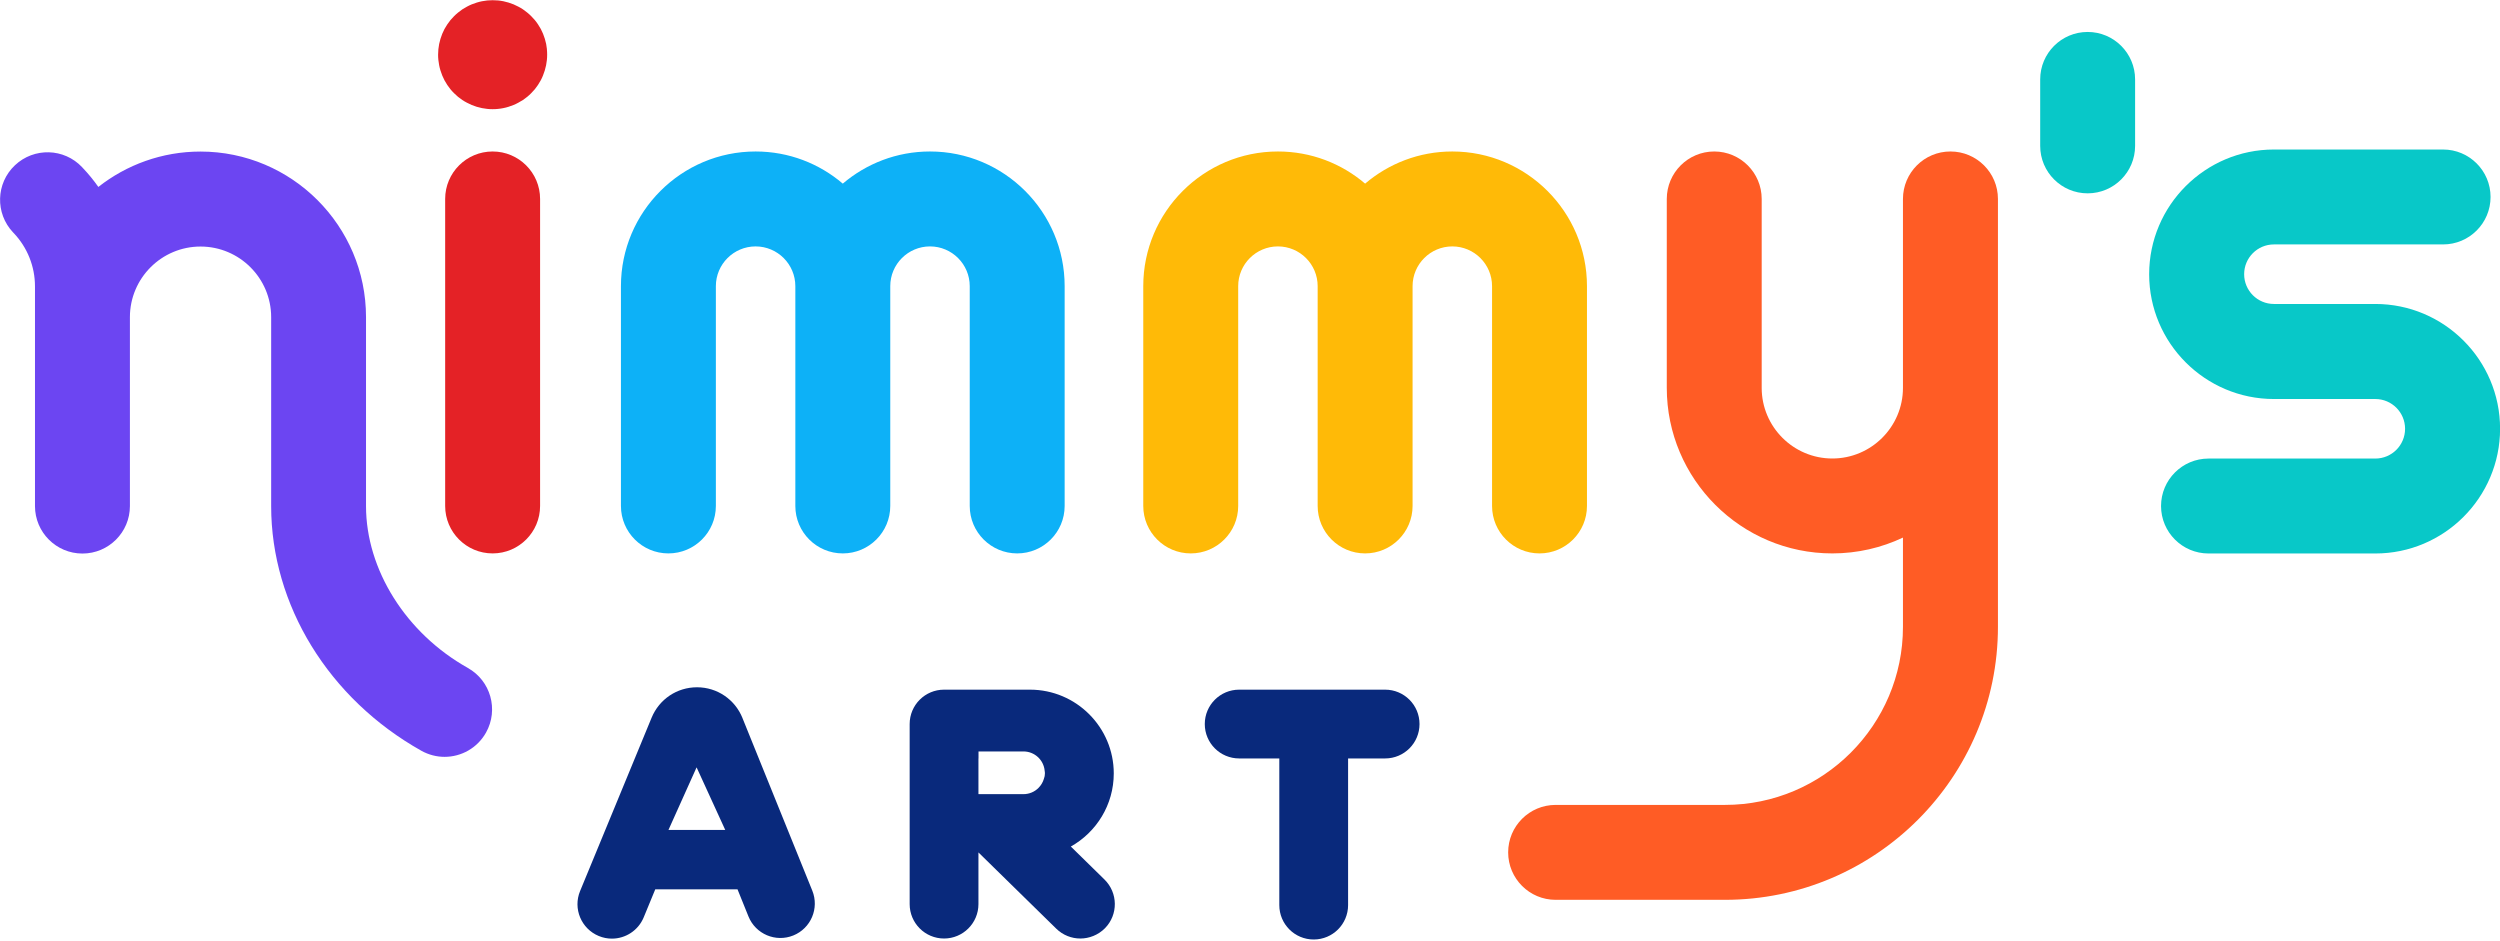
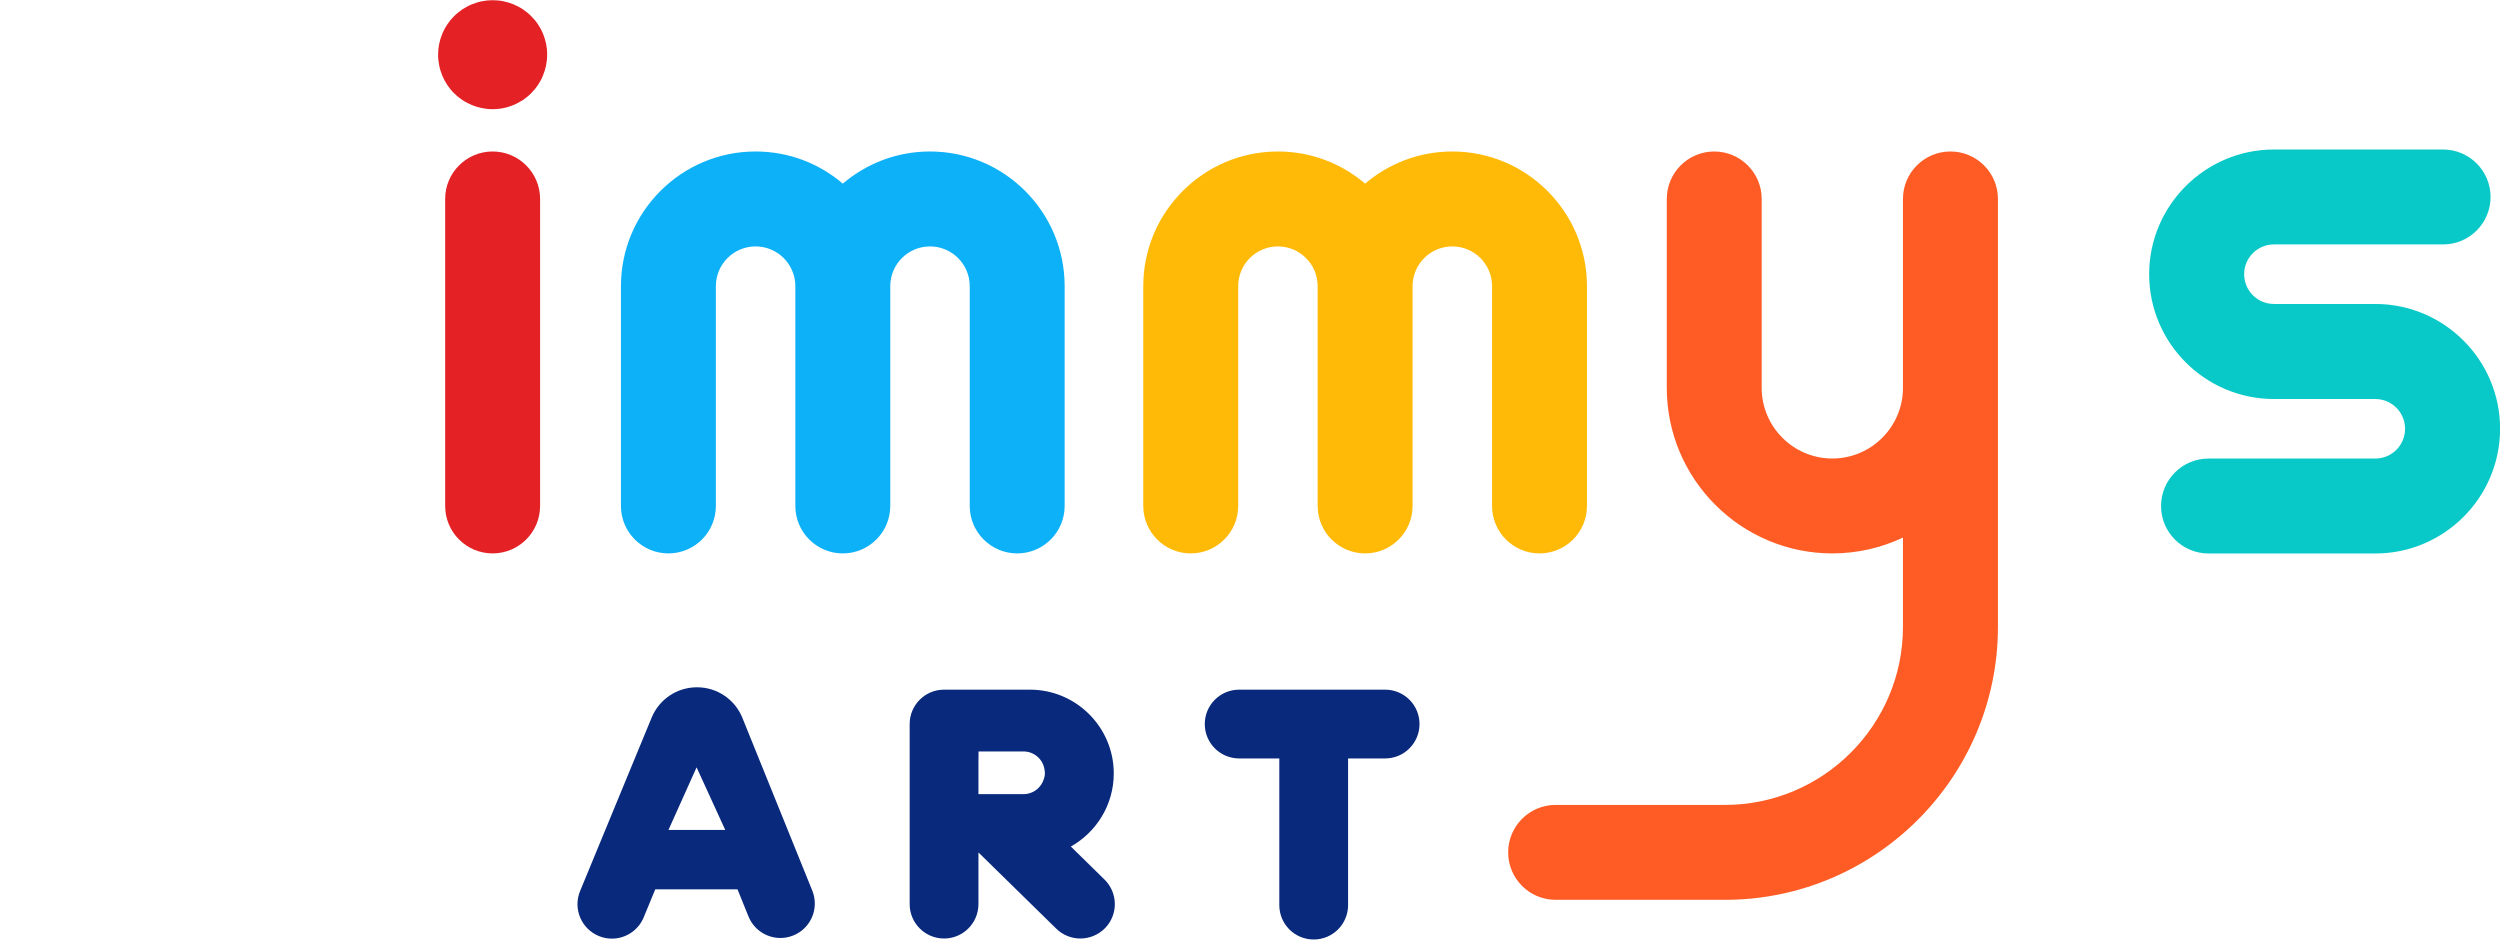
<svg xmlns="http://www.w3.org/2000/svg" width="170" height="64" viewBox="0 0 170 64" fill="none">
  <g clip-path="url(#clip0_90_1231)">
-     <path d="M31.806 45.415C27.605 43.059 24.889 38.736 24.889 34.409V21.563C24.889 15.355 19.84 10.306 13.632 10.306C11.015 10.306 8.6 11.208 6.688 12.712C6.365 12.254 6.01 11.818 5.62 11.41L5.58 11.365C4.354 10.068 2.312 10.014 1.015 11.239C-0.283 12.465 -0.336 14.507 0.889 15.804L0.934 15.849C1.863 16.832 2.379 18.12 2.379 19.476V34.414C2.379 36.196 3.824 37.641 5.606 37.641C7.388 37.641 8.834 36.196 8.834 34.414V21.568C8.834 18.919 10.988 16.765 13.636 16.765C16.285 16.765 18.439 18.919 18.439 21.568V34.414C18.439 41.142 22.353 47.516 28.655 51.053C29.154 51.331 29.697 51.466 30.231 51.466C31.362 51.466 32.457 50.873 33.05 49.814C33.92 48.261 33.368 46.291 31.811 45.42L31.806 45.415Z" fill="#6C45F2" />
    <path d="M132.628 10.301C130.846 10.301 129.401 11.747 129.401 13.529V26.375C129.401 29.023 127.246 31.178 124.598 31.178C121.95 31.178 119.795 29.023 119.795 26.375V13.529C119.795 11.747 118.35 10.301 116.568 10.301C114.786 10.301 113.341 11.747 113.341 13.529V26.375C113.341 32.583 118.39 37.632 124.598 37.632C126.313 37.632 127.942 37.246 129.401 36.555V42.628C129.401 49.303 123.97 54.734 117.295 54.734H105.782C104 54.734 102.555 56.179 102.555 57.961C102.555 59.743 104 61.188 105.782 61.188H117.295C127.529 61.188 135.86 52.862 135.86 42.623V13.529C135.86 11.747 134.415 10.301 132.633 10.301H132.628Z" fill="#FF5C25" />
    <path d="M65.942 19.458V34.405C65.942 36.187 67.387 37.632 69.169 37.632C70.951 37.632 72.396 36.187 72.396 34.405V19.458C72.396 14.408 68.289 10.301 63.24 10.301C60.977 10.301 58.908 11.127 57.31 12.487C55.712 11.123 53.643 10.301 51.381 10.301C46.331 10.301 42.224 14.408 42.224 19.458V34.405C42.224 36.187 43.669 37.632 45.451 37.632C47.233 37.632 48.679 36.187 48.679 34.405V19.458C48.679 17.968 49.891 16.756 51.381 16.756C52.871 16.756 54.083 17.968 54.083 19.458V34.405C54.083 36.187 55.528 37.632 57.31 37.632C59.092 37.632 60.538 36.187 60.538 34.405V19.458C60.538 17.968 61.749 16.756 63.24 16.756C64.73 16.756 65.942 17.968 65.942 19.458Z" fill="#0DB1F7" />
    <path d="M107.914 34.409V19.458C107.914 14.408 103.807 10.301 98.757 10.301C96.495 10.301 94.426 11.127 92.828 12.487C91.23 11.123 89.161 10.301 86.899 10.301C81.849 10.301 77.742 14.408 77.742 19.458V34.405C77.742 36.187 79.187 37.632 80.969 37.632C82.751 37.632 84.197 36.187 84.197 34.405V19.458C84.197 17.968 85.408 16.756 86.899 16.756C88.389 16.756 89.601 17.968 89.601 19.458V34.405C89.601 36.187 91.046 37.632 92.828 37.632C94.61 37.632 96.055 36.187 96.055 34.405V19.458C96.055 17.968 97.267 16.756 98.757 16.756C100.248 16.756 101.46 17.968 101.46 19.458V34.405C101.46 36.187 102.905 37.632 104.687 37.632C106.469 37.632 107.914 36.187 107.914 34.405V34.409Z" fill="#FFBA07" />
    <path d="M161.521 20.67H154.627C153.509 20.67 152.602 19.763 152.602 18.645C152.602 17.528 153.509 16.621 154.627 16.621H166.131C167.913 16.621 169.358 15.176 169.358 13.394C169.358 11.612 167.913 10.167 166.131 10.167H154.627C149.95 10.167 146.143 13.973 146.143 18.65C146.143 23.327 149.95 27.133 154.627 27.133H161.521C162.639 27.133 163.545 28.04 163.545 29.158C163.545 30.275 162.639 31.182 161.521 31.182H150.179C148.397 31.182 146.951 32.627 146.951 34.409C146.951 36.191 148.397 37.637 150.179 37.637H161.521C166.198 37.637 170.005 33.83 170.005 29.153C170.005 24.476 166.198 20.67 161.521 20.67Z" fill="#08C8C8" />
    <path d="M33.498 10.301C31.716 10.301 30.271 11.747 30.271 13.528V34.405C30.271 36.187 31.716 37.632 33.498 37.632C35.28 37.632 36.726 36.187 36.726 34.405V13.528C36.726 11.747 35.28 10.301 33.498 10.301Z" fill="#E42226" />
    <path d="M37.192 3.349C37.179 3.227 37.161 3.106 37.139 2.989C37.116 2.873 37.085 2.752 37.049 2.639C37.013 2.523 36.972 2.41 36.928 2.298C36.883 2.186 36.829 2.074 36.775 1.971C36.717 1.863 36.654 1.76 36.587 1.661C36.519 1.558 36.447 1.459 36.371 1.369C36.295 1.279 36.209 1.185 36.124 1.1C36.039 1.014 35.949 0.934 35.855 0.857C35.761 0.781 35.662 0.709 35.563 0.637C35.464 0.57 35.357 0.507 35.249 0.453C35.141 0.395 35.033 0.346 34.921 0.296C34.809 0.251 34.692 0.211 34.58 0.175C34.463 0.139 34.347 0.108 34.23 0.085C34.109 0.063 33.988 0.04 33.866 0.031C33.624 0.009 33.377 0.009 33.135 0.031C33.014 0.045 32.892 0.063 32.776 0.085C32.654 0.108 32.538 0.139 32.421 0.175C32.304 0.211 32.192 0.251 32.08 0.296C31.968 0.341 31.86 0.395 31.752 0.453C31.645 0.512 31.541 0.575 31.438 0.637C31.339 0.705 31.241 0.777 31.146 0.857C31.052 0.934 30.962 1.014 30.877 1.1C30.792 1.185 30.706 1.279 30.63 1.369C30.554 1.463 30.482 1.562 30.415 1.661C30.347 1.76 30.285 1.867 30.226 1.971C30.172 2.078 30.118 2.19 30.073 2.298C30.029 2.41 29.988 2.523 29.952 2.639C29.916 2.756 29.89 2.873 29.863 2.989C29.84 3.111 29.822 3.232 29.809 3.349C29.8 3.47 29.791 3.595 29.791 3.717C29.791 3.838 29.795 3.959 29.809 4.08C29.822 4.201 29.84 4.323 29.863 4.439C29.885 4.556 29.916 4.677 29.952 4.794C29.988 4.911 30.029 5.023 30.073 5.135C30.118 5.247 30.172 5.359 30.226 5.463C30.285 5.57 30.347 5.674 30.415 5.777C30.482 5.876 30.554 5.974 30.63 6.069C30.706 6.163 30.792 6.253 30.877 6.338C30.962 6.423 31.052 6.504 31.146 6.585C31.241 6.661 31.339 6.733 31.438 6.8C31.541 6.868 31.645 6.93 31.752 6.984C31.86 7.043 31.968 7.092 32.08 7.141C32.192 7.186 32.309 7.227 32.421 7.263C32.538 7.298 32.654 7.325 32.776 7.352C32.892 7.375 33.014 7.393 33.135 7.406C33.256 7.42 33.377 7.424 33.498 7.424C33.62 7.424 33.741 7.42 33.862 7.406C33.983 7.393 34.104 7.379 34.225 7.352C34.342 7.33 34.463 7.298 34.576 7.263C34.692 7.227 34.804 7.186 34.917 7.141C35.029 7.096 35.137 7.043 35.244 6.984C35.352 6.926 35.455 6.863 35.559 6.8C35.657 6.733 35.756 6.661 35.85 6.585C35.945 6.508 36.034 6.423 36.12 6.338C36.205 6.253 36.286 6.163 36.367 6.069C36.443 5.974 36.515 5.876 36.582 5.777C36.649 5.674 36.712 5.57 36.77 5.463C36.829 5.355 36.878 5.247 36.923 5.135C36.968 5.023 37.008 4.911 37.044 4.794C37.08 4.677 37.107 4.556 37.134 4.439C37.157 4.318 37.175 4.197 37.188 4.08C37.201 3.959 37.206 3.838 37.206 3.717C37.206 3.595 37.201 3.47 37.188 3.349H37.192Z" fill="#E42226" />
-     <path d="M141.96 2.173C140.178 2.173 138.733 3.618 138.733 5.4V9.92C138.733 11.702 140.178 13.147 141.96 13.147C143.742 13.147 145.187 11.702 145.187 9.92V5.4C145.187 3.618 143.742 2.173 141.96 2.173Z" fill="#08C8C8" />
    <path d="M50.487 48.822C49.976 47.561 48.768 46.739 47.408 46.735H47.395C46.039 46.735 44.832 47.543 44.311 48.8L39.446 60.591C38.952 61.785 39.522 63.154 40.716 63.648C41.008 63.769 41.308 63.827 41.609 63.827C42.529 63.827 43.4 63.28 43.773 62.378L44.558 60.474H50.151L50.896 62.319C51.381 63.518 52.745 64.097 53.944 63.612C55.142 63.127 55.721 61.763 55.236 60.564L50.487 48.827V48.822ZM47.368 52.18L49.316 56.435H45.456L47.368 52.18Z" fill="#09297C" />
    <path d="M72.814 57.566C74.555 56.592 75.736 54.725 75.736 52.593C75.736 49.451 73.177 46.897 70.04 46.897H64.196C62.903 46.897 61.857 47.942 61.857 49.235V61.48C61.857 62.773 62.907 63.819 64.196 63.819C65.484 63.819 66.534 62.773 66.534 61.48V57.965L71.826 63.15C72.28 63.594 72.872 63.819 73.465 63.819C74.057 63.819 74.677 63.585 75.139 63.118C76.046 62.194 76.028 60.712 75.103 59.806L72.818 57.566H72.814ZM70.987 52.952C70.92 53.19 70.789 53.405 70.619 53.576C70.359 53.84 69.995 54.002 69.596 54.002H66.539V53.993C66.539 53.993 66.539 53.993 66.534 53.993V51.574H66.539V51.098H69.596C70.345 51.098 70.965 51.668 71.036 52.4C71.036 52.404 71.036 52.409 71.036 52.413C71.05 52.471 71.054 52.53 71.054 52.593C71.054 52.718 71.032 52.84 70.987 52.952Z" fill="#09297C" />
    <path d="M94.188 46.897H84.264C82.971 46.897 81.925 47.942 81.925 49.235C81.925 50.528 82.971 51.574 84.264 51.574H86.993V61.547C86.993 62.84 88.039 63.886 89.331 63.886C90.624 63.886 91.67 62.84 91.67 61.547V51.574H94.188C95.481 51.574 96.527 50.528 96.527 49.235C96.527 47.942 95.481 46.897 94.188 46.897Z" fill="#09297C" />
  </g>
  <defs>
    <clipPath id="clip0_90_1231">
      <rect width="170" height="63.89" fill="white" />
    </clipPath>
  </defs>
</svg>